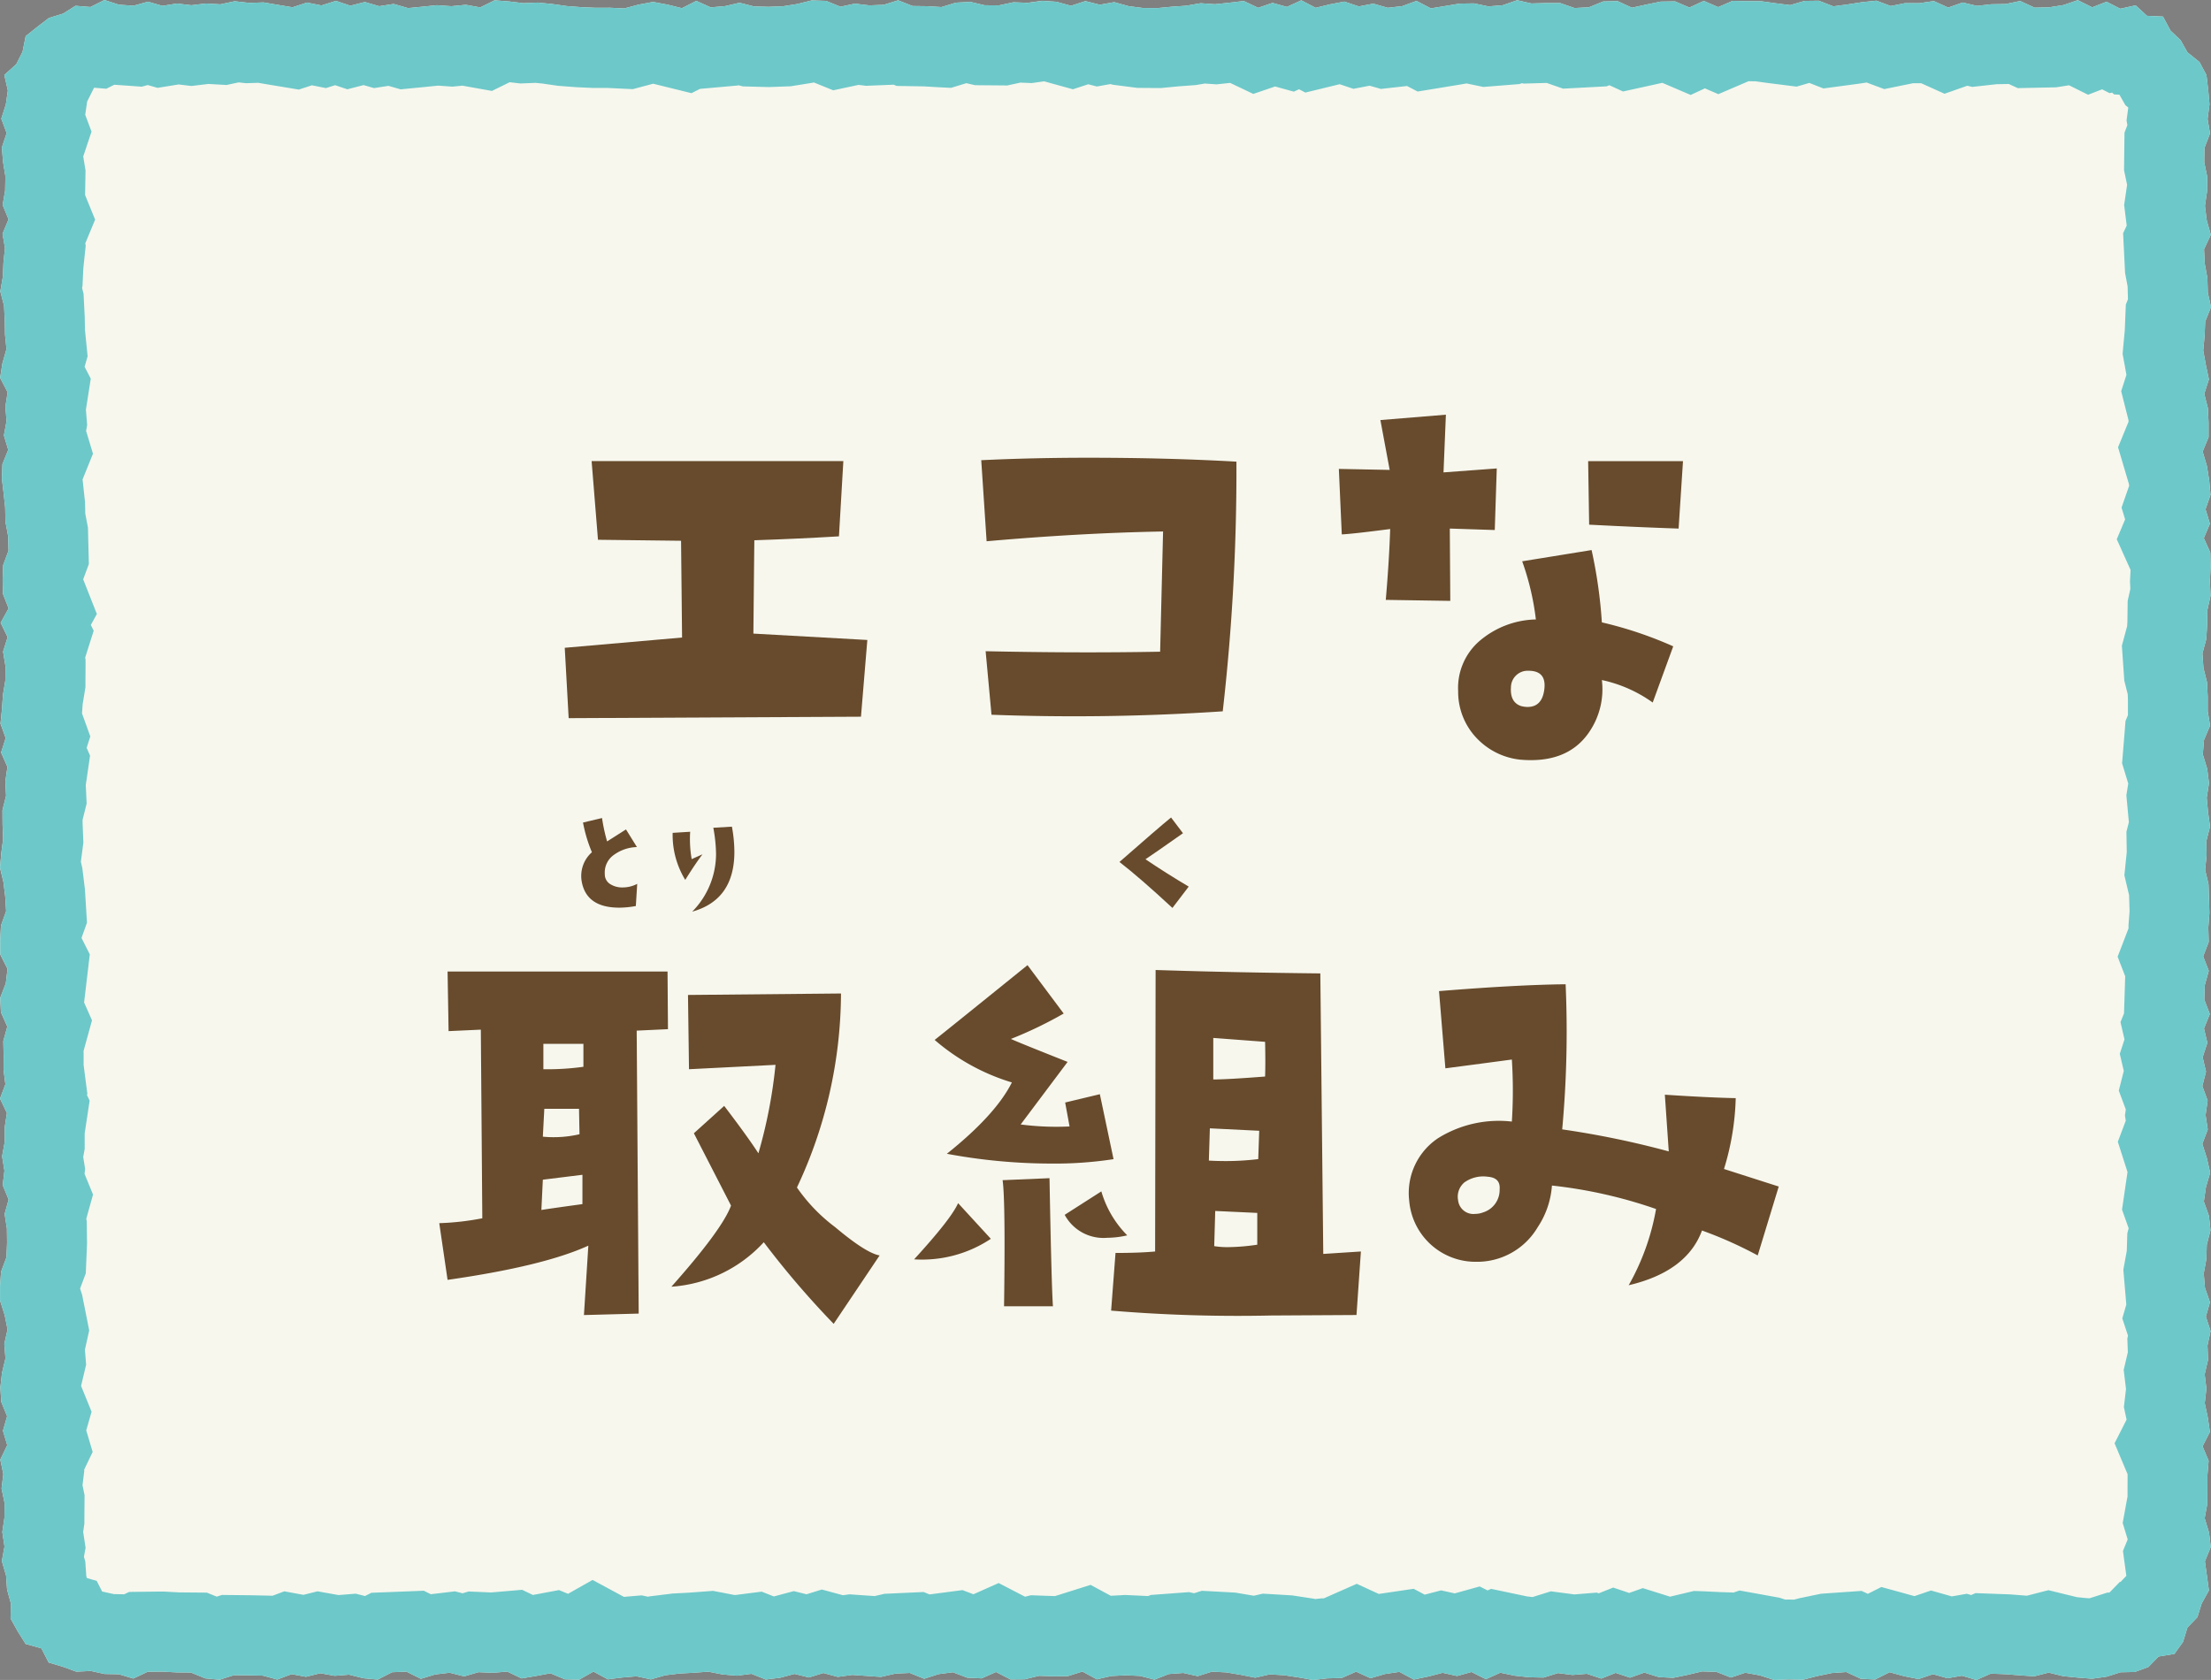
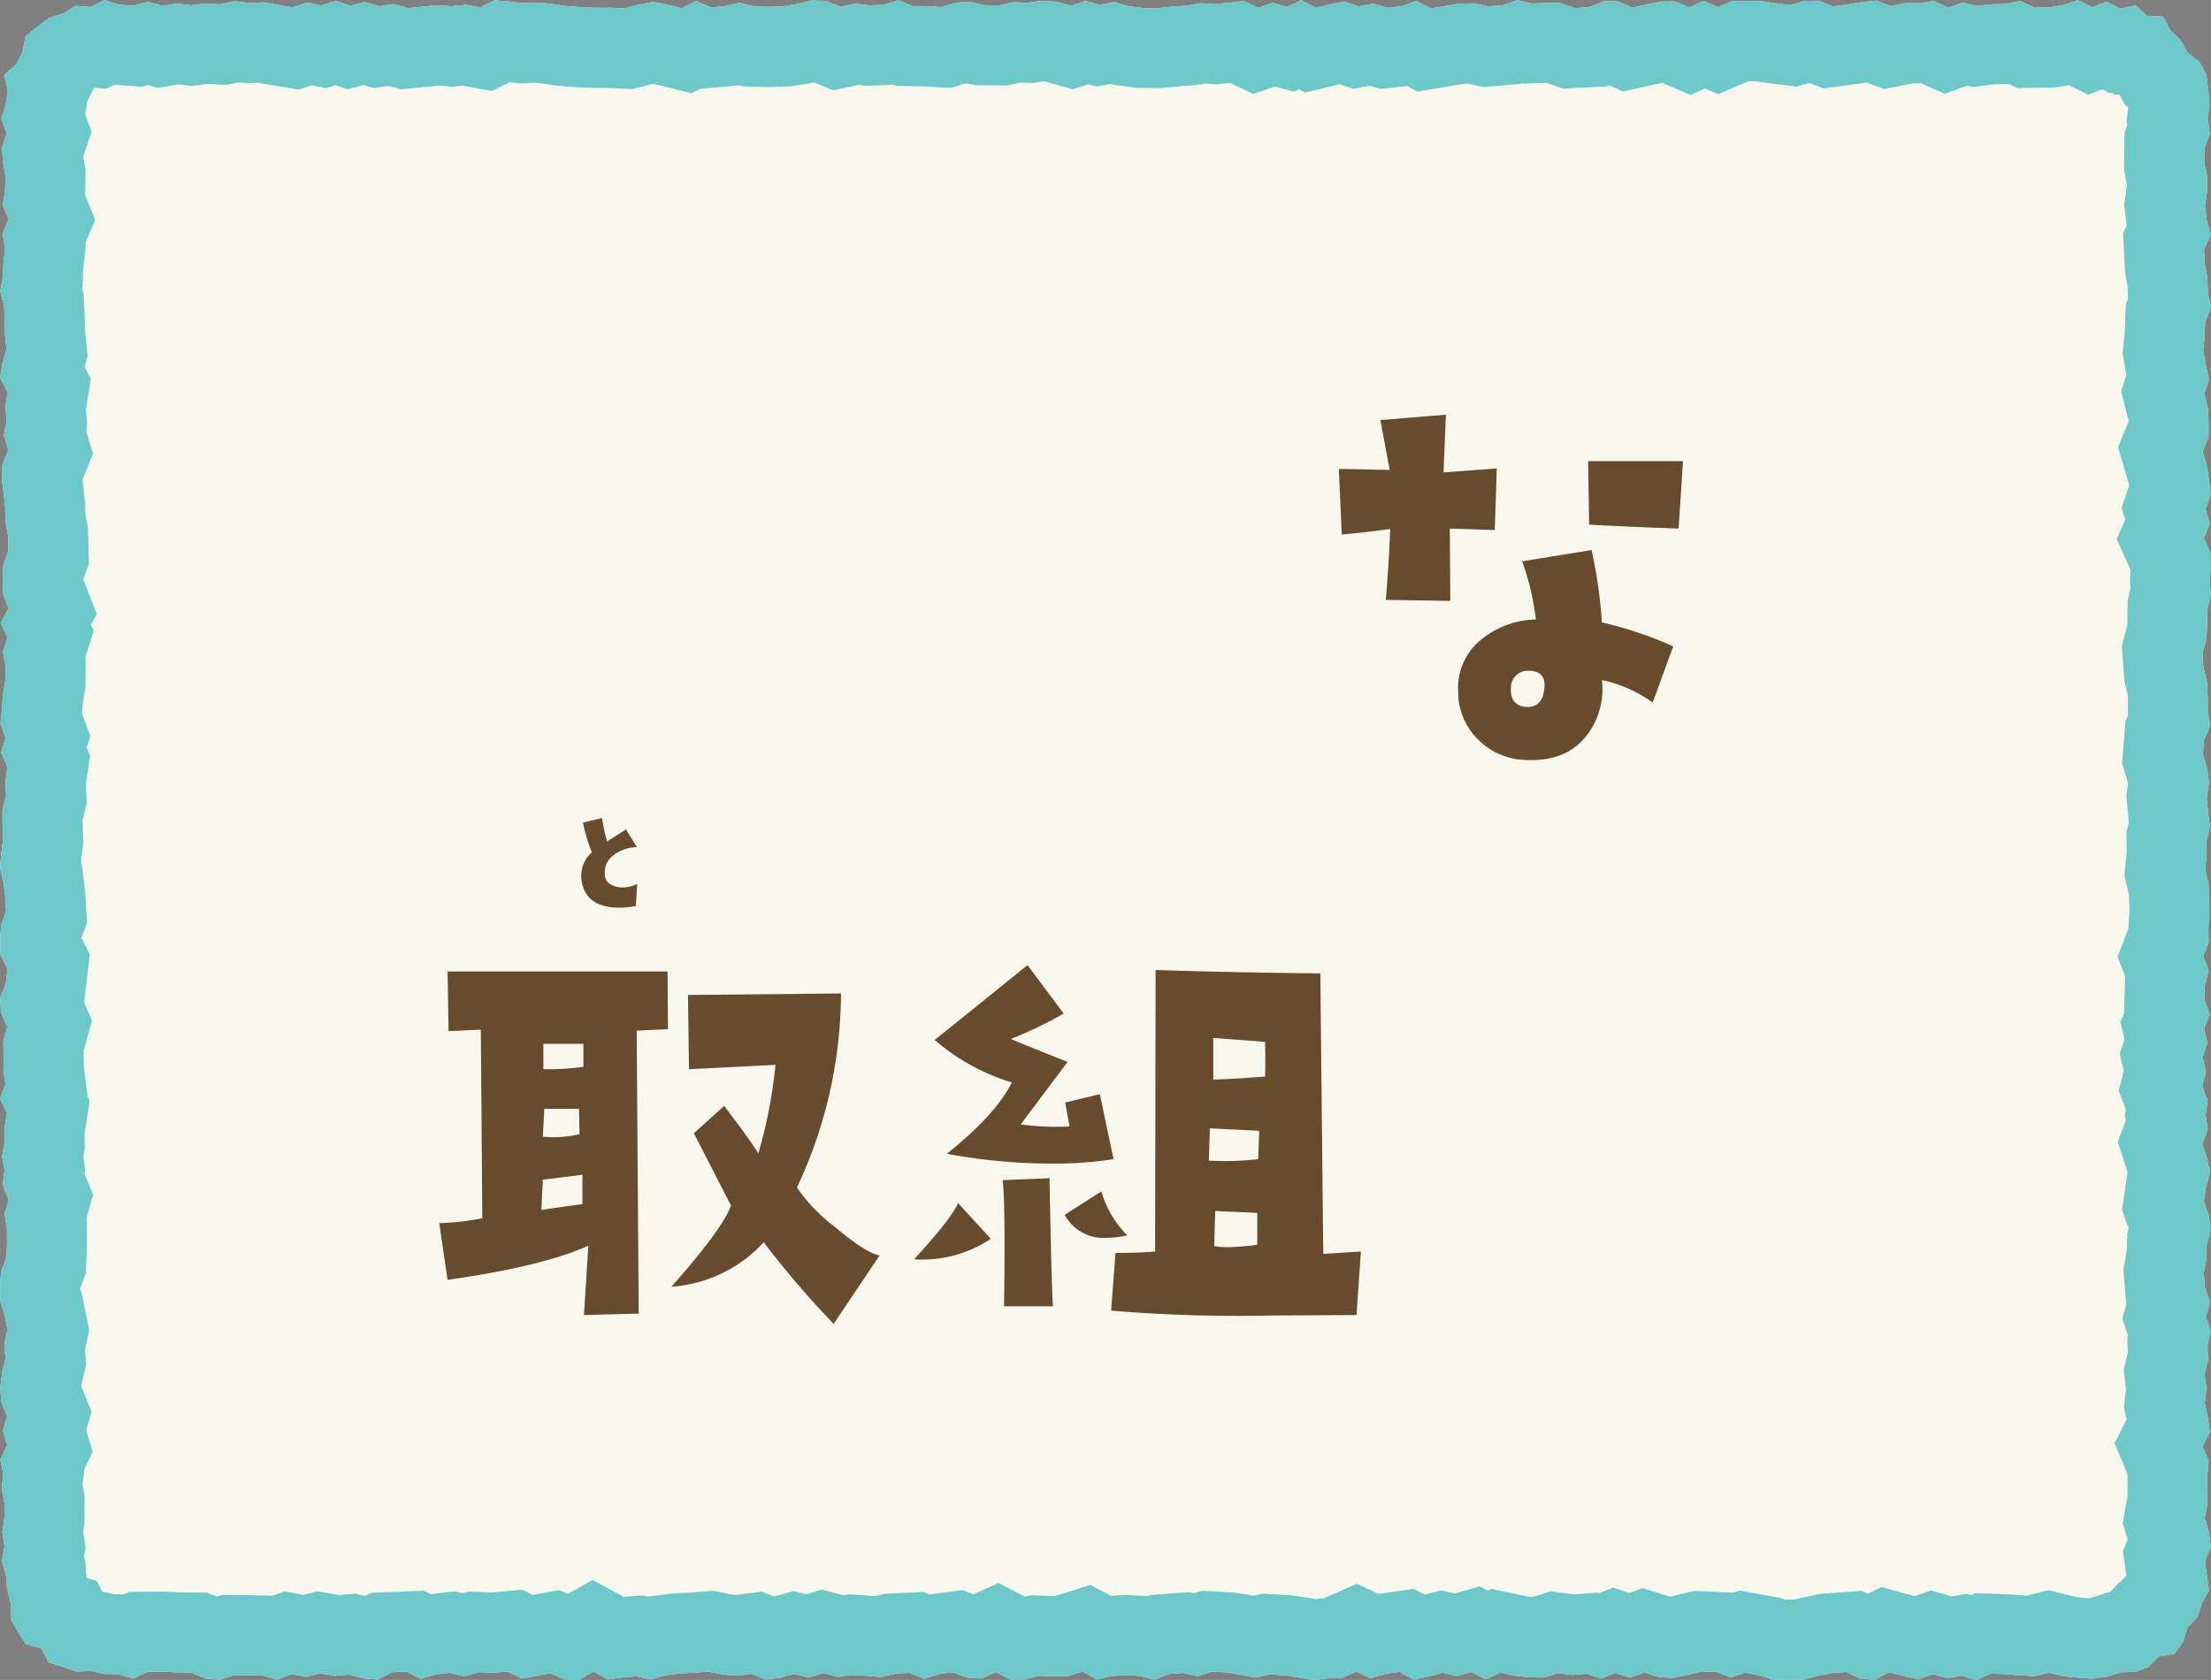
<svg xmlns="http://www.w3.org/2000/svg" width="220.868" height="167.854" viewBox="0 0 220.868 167.854">
  <rect x="0" y="0" width="220.868" height="167.854" fill="#808080" stroke="none" />
  <g id="グループ_556" data-name="グループ 556" transform="translate(-565 367)">
    <path id="パス_3008" data-name="パス 3008" d="M710.716,10.428l-.13-1.459L710.413,7.5l-.7-1.308-1.193-.957-.688-1.216-1.011-.963-.75-1.4-1.6-.076L703.339.533l-1.532.34-1.373-.7L699,.731,697.559.016l-1.438.491-1.438.227-1.438.031L691.806.1l-1.439.3-1.438.026-1.438.16L686.053.25l-1.437.506L683.179.108l-1.438.208-1.432,0L678.876.6,677.442.068l-1.434.15-1.434.223-1.435.192L671.7.073l-1.437.019L668.829.51,667.391.328l-1.439-.2-1.439-.01-1.438-.03L661.638.71,660.2.09l-1.436.662L657.329.138l-1.435.023-1.435.293L653.024.77,651.59.113l-1.434.033-1.434.582-1.434.077-1.434-.5H644.42l-1.434.041L641.552.023l-1.435.5-1.435.115-1.435-.3L635.811.36,634.375.6l-1.437.236L631.5.091l-1.438.525-1.439.162L627.182.364l-1.439.277L624.3.159l-1.438.272-1.437.35L619.992.03l-1.437.659-1.436-.4-1.436.489L614.246.1,612.81.271l-1.436.151-1.437-.1L608.5.571l-1.437.1-1.438.138L604.186.8l-1.44-.185-1.44-.4-1.441.257L598.426.11l-1.439.469-1.438-.4-1.438-.1-1.438.2L591.235.228,589.8.536,588.36.524,586.921.186l-1.439.081-1.44.439L582.6.618,581.16.6,579.72.031,578.28.48l-1.439.058L575.4.364l-1.439.307L572.525.089l-1.44-.048L569.644.4,568.2.629l-1.441.053L565.321.643,563.882.275l-1.44.334L561,.737l-1.44-.648L558.12.817,556.679.461,555.238.194,553.8.459l-1.441.384-1.44-.069-1.436.005L548.046.715l-1.437-.11L545.171.4l-1.44-.141-1.443.058L540.847.145,539.408.031,537.97.739,536.531.481,535.092.62l-1.442-.1-1.443.148-1.442.141-1.44-.414-1.441.223L526.441.2,525,.571,523.556.086l-1.443.457L520.668.254l-1.442.473-1.445-.24L516.337.242l-1.445.047L513.451.125,512.01.432,510.564.349l-1.443.174L507.676.351l-1.448.234L504.784.17l-1.449.4-1.45-.1L500.434,0l-1.4.7L497.542.579l-1.247.784-1.41.431-1.16.892-1.16.925-.314,1.561-.622,1.238-1.2,1.081.354,1.55-.2,1.387-.455,1.435.536,1.436-.479,1.435.117,1.436.234,1.436-.026,1.436-.247,1.437.59,1.437-.6,1.438.243,1.438-.151,1.439-.065,1.44-.248,1.441.371,1.442L490.474,32l.028,1.44.143,1.439-.408,1.439-.224,1.438.75,1.438-.225,1.438.116,1.438-.265,1.437.433,1.438-.582,1.438-.054,1.438.172,1.438.157,1.439.028,1.439.272,1.441.037,1.441-.537,1.442-.054,1.442.032,1.441.569,1.44-.8,1.44.7,1.439-.456,1.439.234,1.439-.009,1.44-.237,1.439-.1,1.44-.146,1.441.519,1.441-.46,1.443.635,1.442-.209,1.441.072,1.441-.36,1.441.009,1.44.056,1.44-.188,1.441-.121,1.441.344,1.442.177,1.443.088,1.442-.515,1.442-.077,1.441.006,1.441.726,1.441-.17,1.442-.558,1.443.067,1.443.639,1.442-.4,1.442.033,1.442-.008,1.442.185,1.437L490,109.769l.688,1.438-.218,1.439v1.442l-.261,1.445.232,1.442-.17,1.44.59,1.44-.4,1.44.226,1.441.017,1.443-.059,1.445-.539,1.442-.1,1.442v1.443l.46,1.444.287,1.445-.322,1.443.113,1.444-.345,1.446-.162,1.445.085,1.446.588,1.445-.416,1.446.429,1.443-.693,1.442.3,1.448-.174,1.444.3,1.447-.012,1.449-.214,1.446.218,1.45-.265,1.452.423,1.452.1,1.4.371,1.348-.022,1.538.714,1.286.79,1.257,1.578.446.721,1.41,1.422.425,1.341.49,1.448-.07,1.369.3,1.437.028,1.438.432,1.437-.68,1.439-.017,1.438.079,1.439.012,1.438.587,1.439.133,1.438-.457,1.437.015,1.438.034,1.437.392,1.438-.54,1.432.266,1.433-.357,1.433.257,1.434-.115,1.435.36,1.435.127,1.436-.732,1.437-.056,1.437.716,1.438-.439,1.439-.17,1.439.365,1.438-.42,1.437.062,1.437-.123,1.436.686,1.436-.246,1.435-.269,1.435.6,1.435.041,1.434-.811,1.434.775,1.434-.18,1.434-.122,1.434.309,1.434-.414,1.434-.176,1.434-.076,1.434-.108,1.435.278,1.436.123,1.435-.184,1.437.568,1.437-.176,1.437-.384,1.439.356,1.439-.447,1.441.39,1.439-.2,1.439.1,1.438.1,1.437-.331,1.437-.066,1.437.584,1.436-.463,1.436-.188,1.436.546,1.436.066,1.437-.639,1.436.743,1.437-.012,1.438-.35,1.438.05,1.439-.022,1.439-.454,1.441.779,1.44-.329,1.44-.078,1.439.067,1.438.371,1.438-.561,1.438-.107,1.437.32,1.438-.453,1.438.078,1.439.243,1.439.287,1.44-.334,1.441.085,1.441.221,1.44.256,1.439-.162,1.439-.036,1.439-.635,1.439.66,1.439-.425,1.44-.212,1.441.766,1.441-.3,1.441-.374,1.44.319,1.44-.4,1.44.721,1.44-.65,1.44.3,1.441.157,1.442.03,1.441-.45,1.44.189,1.44-.117,1.441.481,1.435-.573,1.436.48,1.436-.509,1.438.452,1.441.073,1.443-.3,1.441-.343,1.439.047,1.438.566,1.438-.481,1.44.261,1.442.463,1.443-.057,1.441.033,1.441-.369,1.441-.3,1.443-.1,1.443.674,1.442.069,1.443-.726,1.444.4,1.443.288,1.445-.492,1.444.41,1.445-.255,1.441.428,1.441-.636,1.445.054,1.444.113,1.445.1,1.447-.37,1.445.354,1.449.146,1.45.113,1.451-.205,1.387-.442,1.437-.03,1.343-.494,1.021-1.05,1.583-.262.86-1.2.438-1.429,1-1.041.419-1.356.728-1.316-.2-1.469-.2-1.435.587-1.436-.176-1.435-.434-1.436.261-1.436.009-1.436.006-1.437.119-1.437-.607-1.438.732-1.438-.206-1.439-.308-1.44.168-1.441-.174-1.442.336-1.441-.054-1.44.309-1.439-.474-1.439.412-1.438-.5-1.438-.123-1.438.262-1.438.042-1.437.371-1.438-.155-1.438-.51-1.438.211-1.438.421-1.439-.325-1.439-.46-1.441.544-1.441-.216-1.442.205-1.442L710,108.517l.369-1.44-.336-1.44.47-1.439-.335-1.439.581-1.439-.55-1.44.046-1.439.4-1.44-.559-1.441.554-1.441-.039-1.443.109-1.442-.04-1.441-.049-1.441-.34-1.441.148-1.44-.024-1.44.369-1.441-.2-1.441-.134-1.442.23-1.443-.181-1.442-.438-1.442.118-1.441.606-1.441-.234-1.441V69.615l-.069-1.443-.361-1.443-.1-1.442.389-1.442.084-1.442.019-1.442.322-1.437-.068-1.437.074-1.438L710.8,55.21l-.648-1.442.607-1.445-.439-1.442.5-1.44L710.689,48l-.23-1.44-.426-1.441.593-1.443V42.232l-.067-1.442-.364-1.442.465-1.443-.307-1.444-.261-1.445.137-1.443.059-1.444.58-1.446-.32-1.445-.039-1.446-.265-1.445-.071-1.446.676-1.443-.406-1.442-.18-1.448.211-1.444.021-1.447-.3-1.449.018-1.446.557-1.45-.244-1.443Z" transform="translate(75 -367)" fill="#f7f7ee" />
    <path id="パス_3009" data-name="パス 3009" d="M664.664,8.117l.7.005.912.128.054.008.055.007,1.438.182,1.647.208,1.271-.369,1.412.551,2.047-.274,1.436-.193.082-.011.082-.013.667-.1,1.758.656,2.245-.457.629-.128.612,0h.209l2.33,1.051,2.272-.8.5.115,1.351-.15,1.072-.119,1.069-.019.161,0,.889.411,1.852-.039,1.438-.031.542-.011.536-.085.755-.119,1.9.946,1.4-.541.752.382.249-.055.2.182.529.025.6,1.055.286.23-.012.087-.16,1.2.081.477-.286.743-.018,1.436-.017,1.447-.01.879.18.861.122.579v.033l-.136.924-.157,1.072.134,1.076.122.979-.361.77.1,1.987.072,1.447.025.53.1.522.154.835.022.826.012.448-.211.527-.057,1.371-.05,1.231-.117,1.229-.1,1.1.2,1.083.183,1.013-.525,1.629.561,2.224.167.661.008.166-1.049,2.557.8,2.7.28.947.031.195-.762,2.184.358,1.177-.834,1.985,1.378,3.067-.037.732-.021.4.019.4.017.362-.086.387-.181.807-.012.828-.017,1.264-.026.442-.174.646-.35,1.3.093,1.339.1,1.442.048.705.172.685.169.677.022.458v1.638l-.241.573-.1,1.272-.118,1.441-.125,1.519.444,1.459.171.564-.028.178-.159,1,.093,1,.134,1.442.017.176.008.063-.245.96.017,1.072.016.967-.1.969-.137,1.34.309,1.312.158.668.02.6.029,1.027-.078,1.027-.031.411.007.259-1.089,2.834.757,1.952-.021.661-.046,1.44-.051,1.607,0,0-.353.872.4,1.729-.47,1.439.4,1.711-.5,1.967.7,1.883-.084.592.08.535-.792,2.1.849,2.655.119.374-.051.352-.211,1.439-.286,1.96.66,1.862-.134.518-.026.9-.025.834-.153.844-.191,1.048.09,1.062.123,1.438.083.979-.4,1.383.565,1.717-.064.3.038,1,.014.365-.092.393-.322,1.376.17,1.4.06.5-.058.5-.153,1.311.269,1.252-1.2,2.365,1.3,3.09v.067l-.006,1.42,0,.738-.137.749-.347,1.9.5,1.64-.473,1.156.29,2.127.049.356-.572.6-.087.014-1.029,1.057-.2,0-1.107.354-.694.221-.447-.034-.8-.081-.9-.221-1.947-.477-1.941.5-.205.052-.12-.008-1.4-.11-.166-.013-.166-.006-1.446-.053-1.839-.068-.436.193-.432-.128-1.5.263-2.08-.59-1.652.563-.336-.093-2.97-.818-1.351.68-.624-.292-2.066.145-1.443.1-.533.038-.523.107-1.441.3-.185.038-.183.047-.377.1-.344-.008-.247-.005-.247.01h-.029l-.095-.031-.5-.161-.52-.094-1.44-.261-2.016-.364-.622.208-.018-.007-1.382-.046L660.283,159l-1.073-.035-1.045.249-1.328.317-.016,0-.165-.052-2.549-.8-1.359.482-1.6-.537-1.439.574-.211-.07-1.626.131-.6.049-.6-.079L644.925,159l-1.677.523-.152.048-.53-.058-1.05-.221-2.561-.54-.351.159-.792-.4-2.487.694-1.368-.3-1.639.427-1.1-.585-2.6.383-.884.13-2.2-1.012-3.287,1.451-.206,0-.346.039-.284.032-.3-.053-.1-.017-.1-.014-1.441-.221-.369-.057-.373-.022L617.3,159.3l-1.153-.067-.894.207-1.41-.238-.446-.075-.451-.025-1.438-.078-1.45-.078-.776.244-.5-.111-1.178.088-1.438.107-1.2.089-.278.108-.436-.02-1.439-.067-.4-.019-.4.022-1.051.057-2.015-1.089-3.23,1.019-.325.1h-.068l-1.237-.043-1.1-.039-.592.144-2.635-1.364-2.52,1.121-1.09-.415-2,.261-1.294.17-.595-.242-1.752.081-1.437.066-.721.033-.7.162-.28.065-.25-.017-1.439-.1-.83-.057-.647.09-2.108-.571-1.529.475-1.271-.315-1.988.531-.011,0-1.211-.479-2.045.262-.586.076-.16-.014-1.018-.2-1.052-.2-1.068.08-1.347.1-1.349.071-.276.015-.274.034-1.434.176-.631.077-.113.033-.636-.137-1.192.1-.581.05-3.13-1.691-2.45,1.385-.9-.373-2.339.438-.271.051-1.079-.516-2.17.186-.923.079-.922-.04-1.322-.057-.61.179-.758-.193-1.473.175-.941.111-.7-.348-2.047.08-1.437.057-1.755.068-.635.324-.93-.234-1.314.106-.4.032-.413-.074-1.685-.3-1.409.351L518.4,159l-1.17.44-.789-.018L515,159.392l-.049,0H514.9l-1.438-.016-1.285-.014-.527.168-.987-.4-1.532-.013-1.256-.011-1.255-.069-.265-.015-.266,0-1.438.017-1.748.021-.5.236-.383-.008-.647-.012-.6-.131-.568-.125-.545-1.067-.985-.278-.054-.2-.042-.6-.059-.862-.135-.463.164-.9-.2-1.318-.041-.27.04-.267.081-.549,0-.554.012-1.449.007-.845-.169-.827-.036-.174.019-.154.158-1.31-.017-.08.853-1.777-.642-2.16.535-1.86-1.044-2.565-.007-.017.213-.891.292-1.226-.1-1.256-.02-.25.061-.273.367-1.644-.328-1.652-.287-1.445-.087-.443-.138-.43-.069-.217.122-.327.446-1.194.053-1.273.06-1.445.008-.213,0-.214-.017-1.443-.007-.577-.046-.293.672-2.411-.847-2.064.058-.488-.176-1.1-.016-.1.019-.105.127-.7v-1.556l.128-.845.367-2.43-.269-.563.041-.109-.257-1.99-.116-.9,0-.9v-.116l0-.117-.006-.263.084-.306.761-2.755-.791-1.785.116-.978.17-1.441.282-2.391-.826-1.64.545-1.525-.1-1.638-.088-1.443-.015-.242-.03-.241-.177-1.443-.054-.445-.1-.435-.046-.194.162-1.242.088-.672-.027-.677-.051-1.307,0-.3.115-.461.289-1.155L498.6,79.1l-.033-.662.1-.67.329-2.271-.34-.773.365-1.144-.829-2.3.067-.928.177-1.078.1-.619,0-.628.009-1.439,0-.671-.036-.218.85-2.678-.284-.579.6-1.094-1.367-3.463.03-.08.538-1.447-.039-1.544-.036-1.441-.016-.649-.121-.638-.148-.78-.015-.767-.006-.357-.039-.354-.157-1.439,0-.042-.005-.041-.048-.4,1.04-2.571-.687-2.283.105-.574-.084-1.05-.04-.495.079-.5.407-2.6-.616-1.181.3-1.051-.15-1.511-.112-1.121-.022-1.121,0-.126-.006-.125-.074-1.441-.041-.807-.144-.562.042-.244.022-.5.055-1.2.126-1.206.114-1.084-.041-.242.983-2.364L498.5,19.487l.005-.305.026-1.436.012-.717-.115-.707-.113-.692.828-2.48-.63-1.687.185-1.26.009-.061.072-.143.611-1.217.051-.015,1.178.1.8-.4,1.363.094,1.378.1.594-.166.985.283,1.766-.286.339-.055.331.04.951.113.952-.115.736-.088.735.042,1.075.062,1.053-.225.165-.035.145.017.581.066.584-.019.64-.021.677.115,1.445.24,1.937.321,1.309-.429,1.4.28.917-.29,1.219.41,1.624-.42,1.04.3,1.445-.224,1.216.349,1.523-.149,1.475-.145.751-.077.747.054.671.048.67-.065.343-.033.354.064,2.586.463,1.769-.87.453.052.62.072.623-.025.892-.036.7.069,1.251.183.27.039.272.021,1.437.11.128.01.128.006,1.436.064.192.008h.192l1.231,0,1.237.059,1.241.059,1.2-.32.835-.223.948.234,2.88.711.852-.43,1.779-.159,1.44-.128.555-.05.081-.019.421.108.9.024,1.44.038.251.007.25-.009,1.441-.053.5-.018.491-.079,1.442-.233.321-.053.062-.015,1.932.782,2.4-.513.13-.028.11.013.641.078.646-.026,1.439-.058.664-.027.321.126,1.449.022,1.26.02,1.26.076L585,8.778l1.379-.42.153-.047h0l.868.2.891.008,1.438.012.882.008.863-.185.449-.1.428.017.714.029.709-.1.529-.074.557.154,2.319.64,1.525-.5.871.221,1.349-.242.238.066.566.073,1.44.185.478.061.482,0,1.439.011.412,0,.41-.04,1.346-.129,1.345-.1.392-.029.387-.066.489-.085.477.033.7.048.694-.073.667-.07,2.311,1.1,2.176-.743,1.872.516.522-.239.632.331,2.93-.714.493-.121,1.376.461,1.621-.312,1.125.323,1.578-.177,1.03-.116,1.06.552,2.624-.43,1.481-.243.793-.134.536.112,1.13.237,1.151-.092,1.435-.115,1.025-.082.249-.087.184.041,1-.029,1.283-.037.156.054,1.487.518,1.572-.084,1.434-.076,1.339-.072.275-.111,1.366.626,2.616-.577,1.311-.288,2.83,1.21,1.423-.656,1.339.578ZM500.434,0l-1.4.7L497.543.579l-1.248.784-1.41.431-1.16.892-1.159.925-.315,1.561-.622,1.238-1.2,1.081.354,1.55-.2,1.387-.456,1.435.536,1.436-.479,1.435.117,1.436.234,1.436-.025,1.436-.248,1.437.59,1.437-.6,1.438.242,1.438-.151,1.439-.065,1.44-.248,1.441.371,1.442L490.474,32l.028,1.44.143,1.439-.407,1.439-.225,1.439.75,1.438-.225,1.437.116,1.438L490.39,43.5l.432,1.437-.582,1.438-.054,1.438.172,1.438.157,1.439.028,1.44.272,1.44.037,1.441-.537,1.442-.054,1.442.032,1.441.569,1.44-.8,1.44.705,1.439-.457,1.439.234,1.439-.009,1.44-.237,1.439-.1,1.44-.146,1.441.519,1.441-.46,1.443.635,1.442-.209,1.442.072,1.44-.36,1.441.009,1.44.056,1.44-.188,1.441-.121,1.441.344,1.442.177,1.443.088,1.443-.515,1.441-.077,1.441.006,1.441.726,1.442-.17,1.442-.558,1.442.067,1.443.639,1.443-.4,1.441.033,1.442-.008,1.442.185,1.437L490,109.769l.688,1.438-.218,1.439v1.442l-.261,1.445.232,1.442-.17,1.44.59,1.44-.4,1.44.226,1.441.018,1.443-.06,1.445-.539,1.443-.1,1.441v1.443l.46,1.445.287,1.444-.322,1.443.113,1.445-.345,1.446-.162,1.444.085,1.446.588,1.445-.416,1.447.429,1.442-.693,1.442.3,1.448-.174,1.445.3,1.446-.012,1.449-.214,1.446.218,1.45-.265,1.452.424,1.452.1,1.4.371,1.348-.022,1.539.714,1.286.79,1.256,1.578.446.721,1.41,1.422.425,1.341.49,1.448-.07,1.369.3,1.437.028,1.438.432,1.437-.68,1.439-.017,1.438.079,1.439.012,1.438.588,1.439.132,1.438-.457,1.437.015,1.438.034,1.437.393,1.438-.541,1.432.266,1.433-.357,1.434.257,1.434-.115,1.434.36,1.435.127,1.436-.731,1.437-.057,1.437.717,1.438-.439,1.439-.171,1.439.366,1.438-.421,1.437.062,1.437-.123,1.436.686,1.436-.246,1.435-.268,1.435.6,1.435.041,1.434-.81,1.434.774,1.434-.18,1.434-.122,1.434.309,1.434-.414,1.434-.176,1.434-.076,1.435-.107,1.434.278,1.436.123,1.435-.185,1.437.568,1.437-.176,1.437-.384,1.439.356,1.439-.447,1.441.39,1.439-.2,1.439.1,1.438.1,1.437-.33,1.437-.067,1.437.584,1.436-.463,1.436-.188,1.436.546,1.437.066,1.436-.639,1.436.743,1.437-.012,1.438-.35,1.438.05,1.439-.022,1.44-.454,1.44.779,1.441-.329,1.439-.078,1.439.067,1.438.371,1.438-.561,1.438-.107,1.437.32,1.438-.452,1.438.078,1.439.242,1.439.288,1.44-.334,1.441.084,1.441.221,1.44.257,1.439-.163,1.439-.036,1.439-.635,1.439.66,1.439-.425,1.44-.212,1.441.766,1.441-.3,1.441-.375,1.44.319,1.44-.4,1.44.722,1.44-.651,1.44.3,1.442.156,1.441.03,1.441-.449,1.44.188,1.441-.116,1.44.48,1.435-.573,1.436.48,1.436-.508,1.439.451,1.44.073,1.443-.3,1.441-.343,1.439.047,1.438.566,1.439-.48,1.439.26,1.442.463,1.443-.057,1.442.033,1.44-.368,1.441-.3,1.443-.1,1.443.674,1.442.07,1.443-.726,1.444.4,1.443.289,1.445-.493,1.444.41,1.445-.255,1.441.428,1.441-.635,1.446.053,1.443.113,1.445.1,1.447-.371,1.445.354,1.449.146,1.45.113,1.451-.2,1.387-.443,1.437-.03,1.343-.494,1.021-1.049,1.583-.263.86-1.2.438-1.429,1-1.042.419-1.355.728-1.317-.2-1.469-.2-1.435.587-1.435-.176-1.436-.435-1.436.262-1.436.009-1.436.006-1.437.119-1.437-.607-1.438.732-1.438-.205-1.439-.309-1.44.168-1.441-.174-1.442.337-1.44-.055-1.441.309-1.439-.474-1.439.412-1.438-.5-1.438-.122-1.438.261-1.438.042-1.437.371-1.438-.155-1.437-.51-1.438.211-1.439.421-1.439-.325-1.439-.46-1.441.544-1.441-.216-1.442.205-1.442L710,108.517l.368-1.44-.336-1.44.47-1.439-.335-1.439.581-1.439-.55-1.439.046-1.44.4-1.44-.559-1.44.554-1.442-.039-1.442.11-1.443-.041-1.441-.049-1.441-.34-1.44.148-1.441-.024-1.44.369-1.44-.2-1.442-.134-1.442.23-1.443-.181-1.442-.438-1.442.118-1.441.606-1.441-.234-1.441V69.615l-.069-1.443-.361-1.443-.1-1.442.39-1.442.084-1.442.02-1.442.321-1.437-.068-1.436.074-1.438-.034-1.44-.647-1.442.607-1.444-.44-1.442.5-1.441L710.689,48l-.23-1.439-.426-1.442.593-1.443V42.232l-.067-1.442-.364-1.442.465-1.442-.307-1.445-.261-1.445.137-1.443.059-1.444.58-1.446-.32-1.444-.039-1.446-.265-1.446-.071-1.446.676-1.443-.406-1.442-.18-1.447.211-1.445.021-1.447-.3-1.448.017-1.447.558-1.45-.245-1.443.2-1.461-.13-1.459L710.413,7.5l-.7-1.308-1.193-.957-.688-1.216-1.011-.963-.75-1.4-1.6-.076L703.339.533l-1.532.34-1.373-.7L699,.731,697.559.016l-1.438.491-1.438.227-1.438.031L691.806.1l-1.438.3-1.439.026-1.438.16L686.054.25l-1.438.507L683.179.108l-1.438.208L680.309.311,678.876.6,677.443.068l-1.435.15-1.434.223-1.435.192L671.7.073l-1.437.019L668.829.51,667.391.328l-1.439-.2-1.439-.01-1.438-.03L661.638.71,660.2.09l-1.436.662L657.329.138l-1.435.023-1.435.293L653.024.77,651.59.113l-1.434.033-1.434.582-1.434.077-1.434-.5H644.42l-1.434.041L641.552.024l-1.435.5-1.434.115-1.436-.3L635.812.36,634.375.6l-1.437.235L631.5.092l-1.439.524-1.439.162L627.182.364l-1.439.277L624.3.159l-1.438.272-1.437.35L619.992.03l-1.437.659-1.436-.4-1.436.49L614.247.1,612.81.271l-1.436.151-1.436-.1L608.5.571l-1.438.1-1.438.138L604.186.8,602.747.617l-1.441-.4-1.441.258L598.426.111l-1.439.468-1.438-.4L594.111.087l-1.438.2L591.236.228,589.8.536,588.36.524,586.921.186l-1.439.081-1.44.439L582.6.618,581.16.6,579.72.031l-1.439.45-1.439.057L575.4.364l-1.439.307L572.525.089l-1.44-.048L569.644.4,568.2.63l-1.441.052-1.44-.038-1.44-.369-1.44.334L561,.738l-1.44-.649L558.12.817,556.679.461,555.238.195,553.8.459l-1.441.384-1.44-.069L549.482.78,548.046.716,546.61.605,545.171.4l-1.44-.142-1.443.058L540.847.145,539.408.032,537.97.739,536.531.481,535.092.62l-1.442-.1-1.443.148-1.442.141-1.44-.414-1.441.223L526.441.2,525,.571,523.556.086l-1.443.457L520.668.254l-1.442.473-1.445-.24L516.337.242l-1.445.047L513.451.125,512.01.432,510.564.349l-1.443.174L507.676.351l-1.447.234L504.784.17l-1.449.4-1.45-.1Z" transform="translate(75 -367)" fill="#6dc8c9" />
-     <path id="パス_3010" data-name="パス 3010" d="M576.642,63.944l-.635,7.666-29.2.146-.391-7.031q.05,0,11.719-1.025l-.1-9.668-8.3-.1-.635-7.861h25.146l-.439,7.519q-4.1.246-8.447.391,0-1.074-.1,9.326Z" transform="translate(75 -367)" fill="#674b2c" />
-     <path id="パス_3011" data-name="パス 3011" d="M613.513,46.122a212.478,212.478,0,0,1-1.367,24.951,222.263,222.263,0,0,1-23.1.342l-.586-6.348q9.326.2,17.432.049l.293-12.012q-8.253.147-17.627.977l-.537-8.1q5.127-.245,10.693-.245,7.959,0,14.795.391" transform="translate(75 -367)" fill="#674b2c" />
    <path id="パス_3012" data-name="パス 3012" d="M639.52,46.805l-.2,6.153-4.492-.147.049,7.227-6.445-.1q.34-3.955.439-7.08-3.76.489-4.834.537l-.293-6.543,5.078.1-.928-4.981,6.543-.537L634.2,47.2Zm17.627,17.774-2.05,5.615a13.6,13.6,0,0,0-5.078-2.246,7.588,7.588,0,0,1-1.319,5.273q-2.148,3.077-6.787,2.686a7,7,0,0,1-4.2-1.953,6.7,6.7,0,0,1-2.051-4.883,6.206,6.206,0,0,1,2.026-4.932,8.956,8.956,0,0,1,5.738-2.246,26.333,26.333,0,0,0-1.367-5.81l6.933-1.123a47.7,47.7,0,0,1,1.026,7.226,39.108,39.108,0,0,1,7.128,2.393m-12.89,4.394q.293-1.952-1.563-1.953a1.67,1.67,0,0,0-1.757,1.66q-.1,1.465.976,1.856a2.48,2.48,0,0,0,.684.1q1.414,0,1.66-1.661m13.867-22.9-.439,6.738q-4.248-.146-8.936-.39l-.1-6.348Z" transform="translate(75 -367)" fill="#674b2c" />
    <path id="パス_3013" data-name="パス 3013" d="M556.727,102.831l-3.125.146.2,28.272-5.469.146.439-6.934q-4.492,2.052-14.062,3.418l-.83-5.664a27.12,27.12,0,0,0,4.3-.488l-.147-18.848-3.222.147-.1-5.957h21.973Zm-8.544,14.55-3.956.489-.146,3.027q.879-.147,4.1-.586Zm-.293-4.052-.049-2.539h-3.467l-.147,2.783a11.377,11.377,0,0,0,3.663-.244m.39-6.739v-2.295h-4v2.539a26.081,26.081,0,0,0,4-.244m29.59,18.848-4.59,6.836a88.467,88.467,0,0,1-6.982-8.154,13.785,13.785,0,0,1-9.229,4.443q5.078-5.714,5.957-8.105l-3.711-7.227,3.028-2.734q2.343,3.075,3.418,4.736a49.284,49.284,0,0,0,1.709-8.838l-8.643.439-.1-7.421,15.284-.147a45.8,45.8,0,0,1-4.4,19.385,17.075,17.075,0,0,0,3.809,3.955q3.075,2.589,4.443,2.832" transform="translate(75 -367)" fill="#674b2c" />
    <path id="パス_3014" data-name="パス 3014" d="M588.981,123.778a12.4,12.4,0,0,1-7.666,2.051q3.71-4.053,4.394-5.615Zm12.256-7.959a38.568,38.568,0,0,1-6.25.44,57.044,57.044,0,0,1-10.4-.977q4.883-3.906,6.494-7.129a21.1,21.1,0,0,1-7.715-4.248q.635-.487,9.278-7.471l3.613,4.834a40.294,40.294,0,0,1-5.273,2.539q.732.342,5.664,2.295l-4.688,6.25a27.614,27.614,0,0,0,4.883.2l-.439-2.393,3.466-.83Zm-6.055,14.7H590.3q.147-10.595-.146-12.6l4.687-.2q.195,10.693.342,12.793m7.422-7.08a9.06,9.06,0,0,1-2,.244,4.4,4.4,0,0,1-4.248-2.295l3.662-2.343a10.283,10.283,0,0,0,2.588,4.394m23.34,1.612-.44,6.347-8.545.049a152.4,152.4,0,0,1-15.967-.488l.44-5.762q2.392,0,3.955-.146l.049-28.125,1.562.048q6.4.2,14.893.293l.293,28.028Zm-10.157-12.061-4.931-.244-.1,3.223q.829.048,1.758.048a27.26,27.26,0,0,0,3.174-.195Zm.586-5.42q.048-1.269,0-3.467l-5.176-.39v4.15q1.416,0,5.176-.293m-.781,16.8V121.19l-4.2-.195-.1,3.515a8.31,8.31,0,0,0,1.367.1,21.15,21.15,0,0,0,2.93-.244" transform="translate(75 -367)" fill="#674b2c" />
-     <path id="パス_3015" data-name="パス 3015" d="M667.687,118.554l-2.1,6.885a40.3,40.3,0,0,0-5.566-2.49q-1.515,4.1-7.324,5.468a23.641,23.641,0,0,0,2.734-7.617,46.913,46.913,0,0,0-10.4-2.344,8.579,8.579,0,0,1-1.416,4.151,7.026,7.026,0,0,1-6.153,3.467,6.65,6.65,0,0,1-6.689-6.1,6.588,6.588,0,0,1,2.881-6.25,11.486,11.486,0,0,1,7.373-1.66,48.789,48.789,0,0,0,0-6.2q-2.149.292-6.641.879l-.635-7.715q7.812-.635,12.647-.684a107.257,107.257,0,0,1-.342,14.5,89.933,89.933,0,0,1,10.645,2.2l-.391-5.664q4.491.294,7.08.342a26.2,26.2,0,0,1-1.172,7.08Zm-27.881.293q.1-1.171-1.172-1.27a3.243,3.243,0,0,0-2.344.562,1.863,1.863,0,0,0-.634,1.782,1.536,1.536,0,0,0,1.709,1.367,2.21,2.21,0,0,0,.781-.146,2.346,2.346,0,0,0,1.66-2.295" transform="translate(75 -367)" fill="#674b2c" />
    <path id="パス_3016" data-name="パス 3016" d="M553.654,88.311l-.137,2.215a9.169,9.169,0,0,1-1.654.164q-3.309,0-3.76-2.652a3.109,3.109,0,0,1-.041-.506,3.148,3.148,0,0,1,1.067-2.379,14.547,14.547,0,0,1-.889-2.967l1.9-.451a17.722,17.722,0,0,0,.506,2.338l1.887-1.2,1.094,1.763a4.086,4.086,0,0,0-2.3.78,2.14,2.14,0,0,0-.916,1.777c0,.1.005.2.013.314a1.145,1.145,0,0,0,.588.862,2.2,2.2,0,0,0,1.19.3,3.1,3.1,0,0,0,1.449-.355" transform="translate(75 -367)" fill="#674b2c" />
-     <path id="パス_3017" data-name="パス 3017" d="M560.176,85.359q-.7.917-1.723,2.556a8.6,8.6,0,0,1-1.258-4.7l1.75-.109a11.543,11.543,0,0,0,.15,2.734Zm2.939-2.762a14.291,14.291,0,0,1,.246,2.516q0,4.8-4.211,5.974a8.219,8.219,0,0,0,2.379-5.742,15.022,15.022,0,0,0-.273-2.639Z" transform="translate(75 -367)" fill="#674b2c" />
-     <path id="パス_3018" data-name="パス 3018" d="M608.747,88.585l-1.627,2.133q-3.228-2.994-5.291-4.594,3.815-3.35,5.154-4.443l1.19,1.572q-2.969,2.091-3.746,2.6,2.063,1.394,4.32,2.734" transform="translate(75 -367)" fill="#674b2c" />
  </g>
</svg>